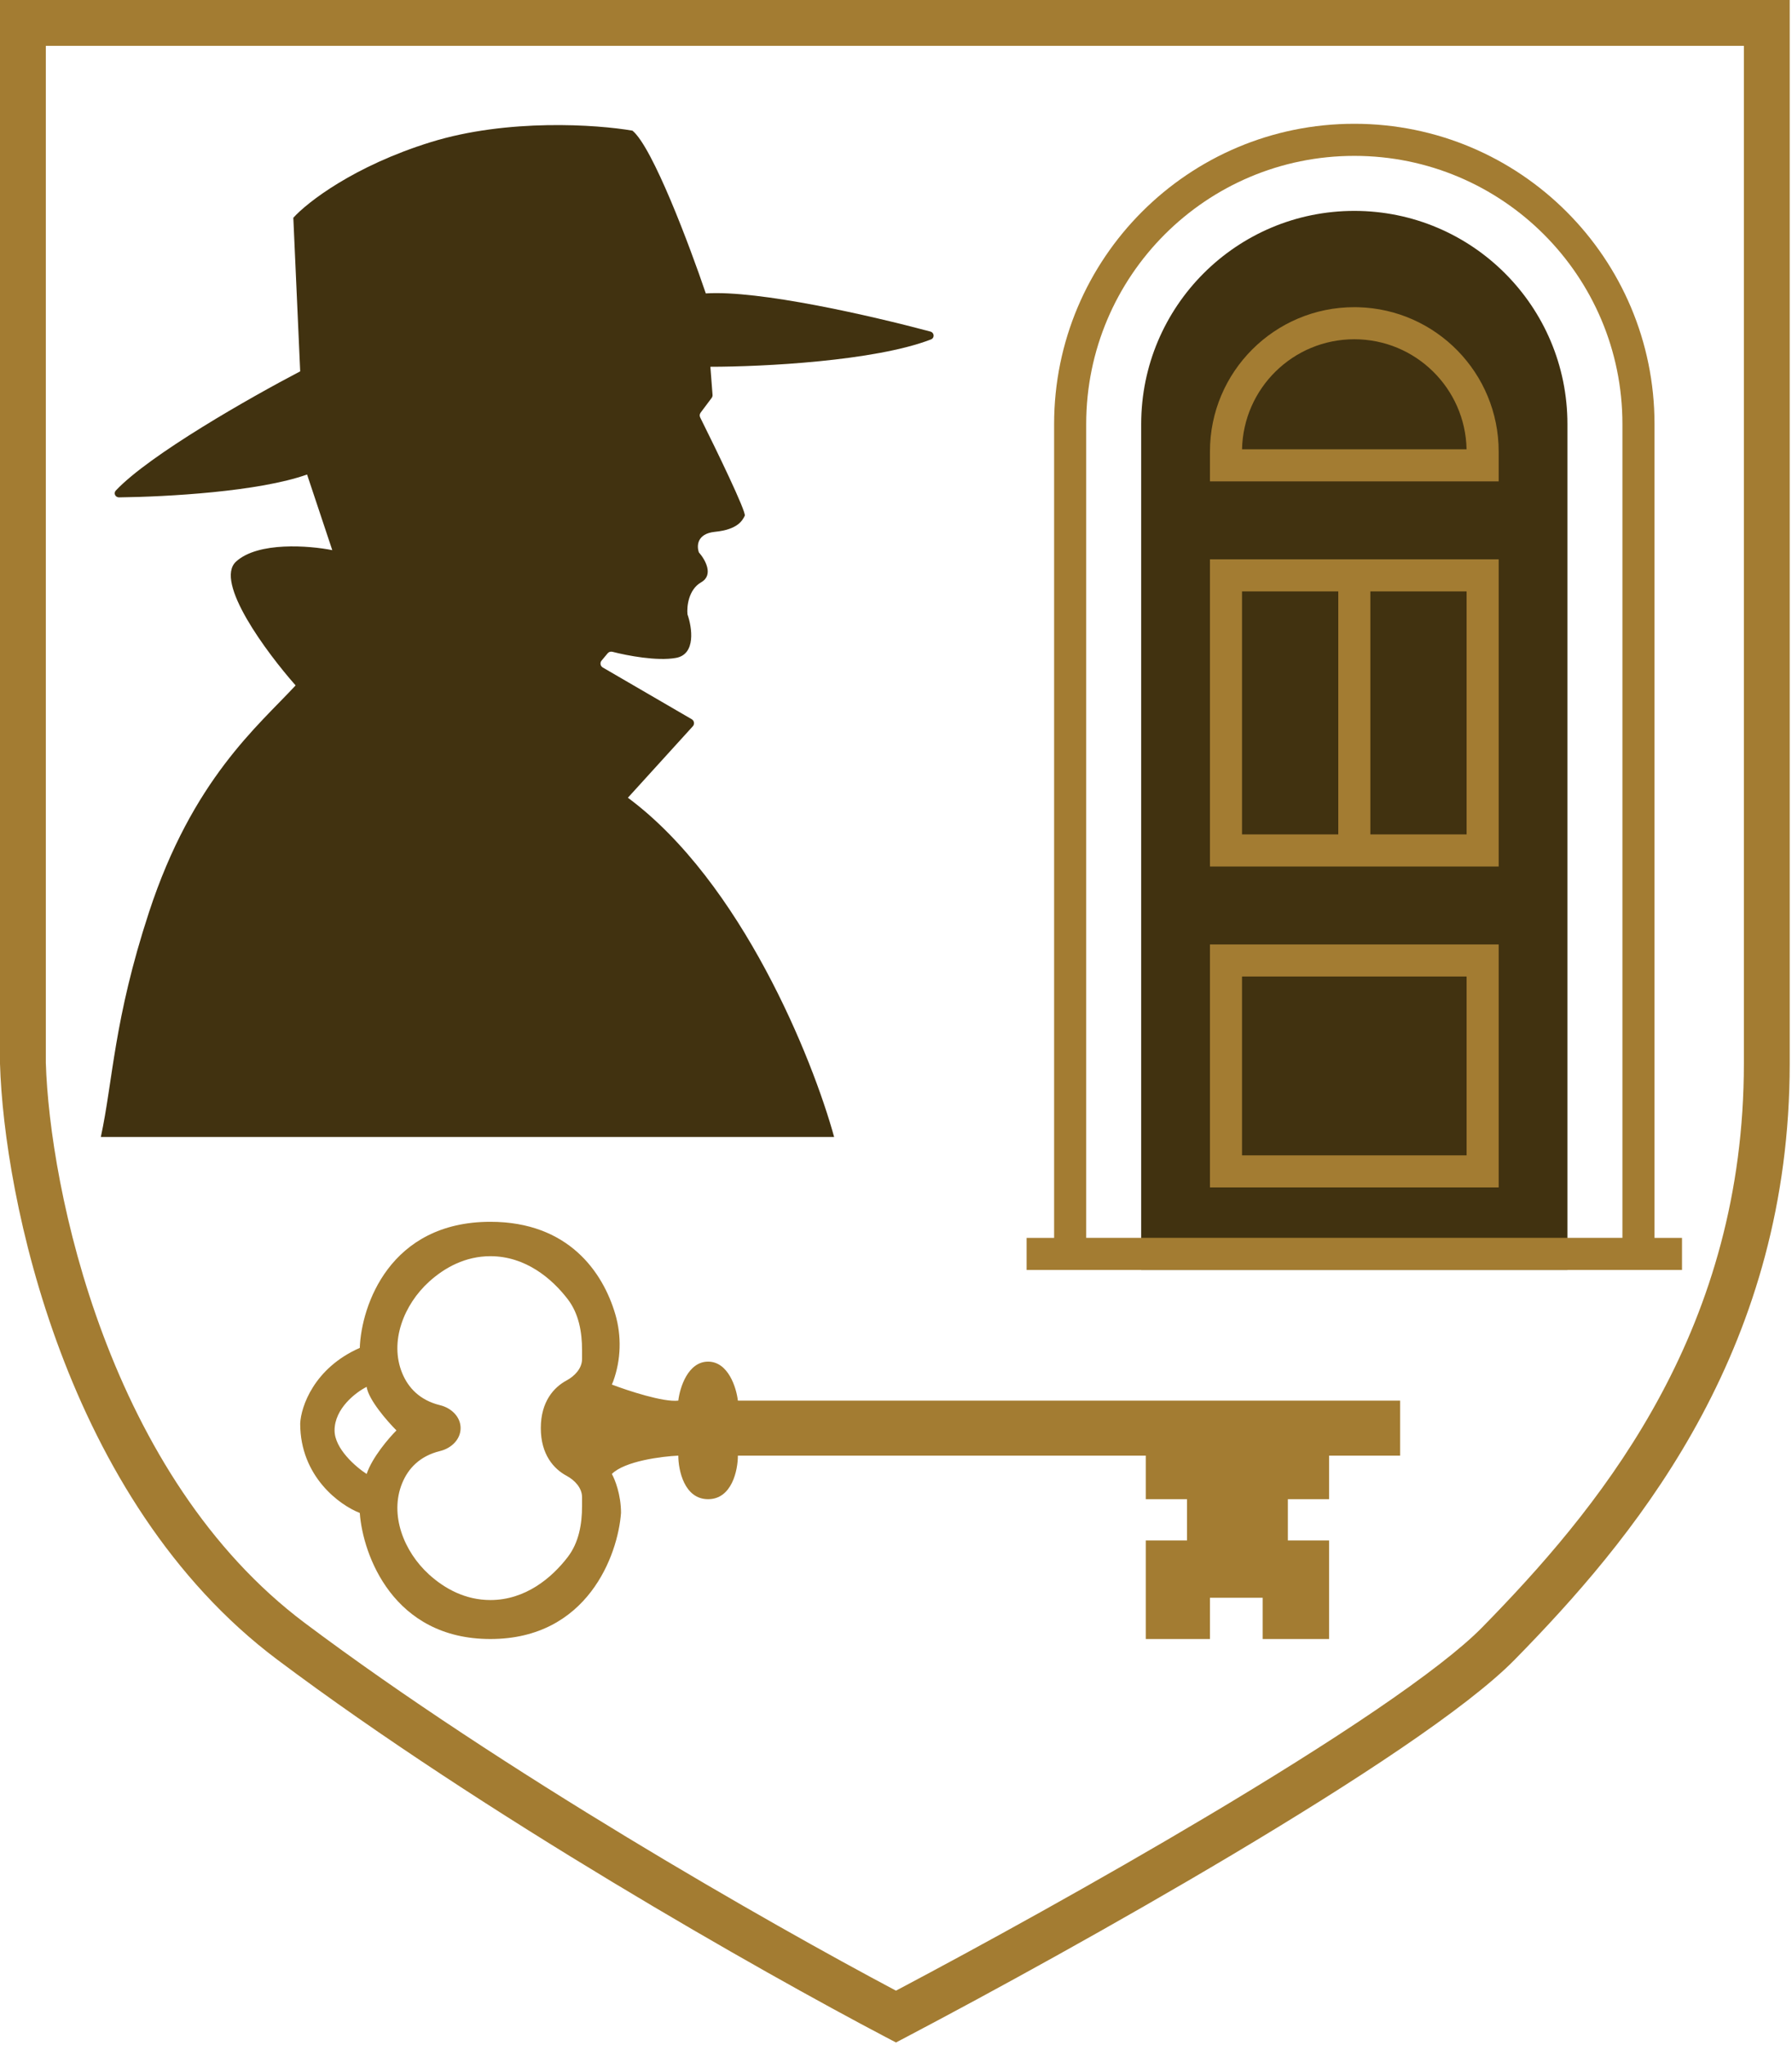
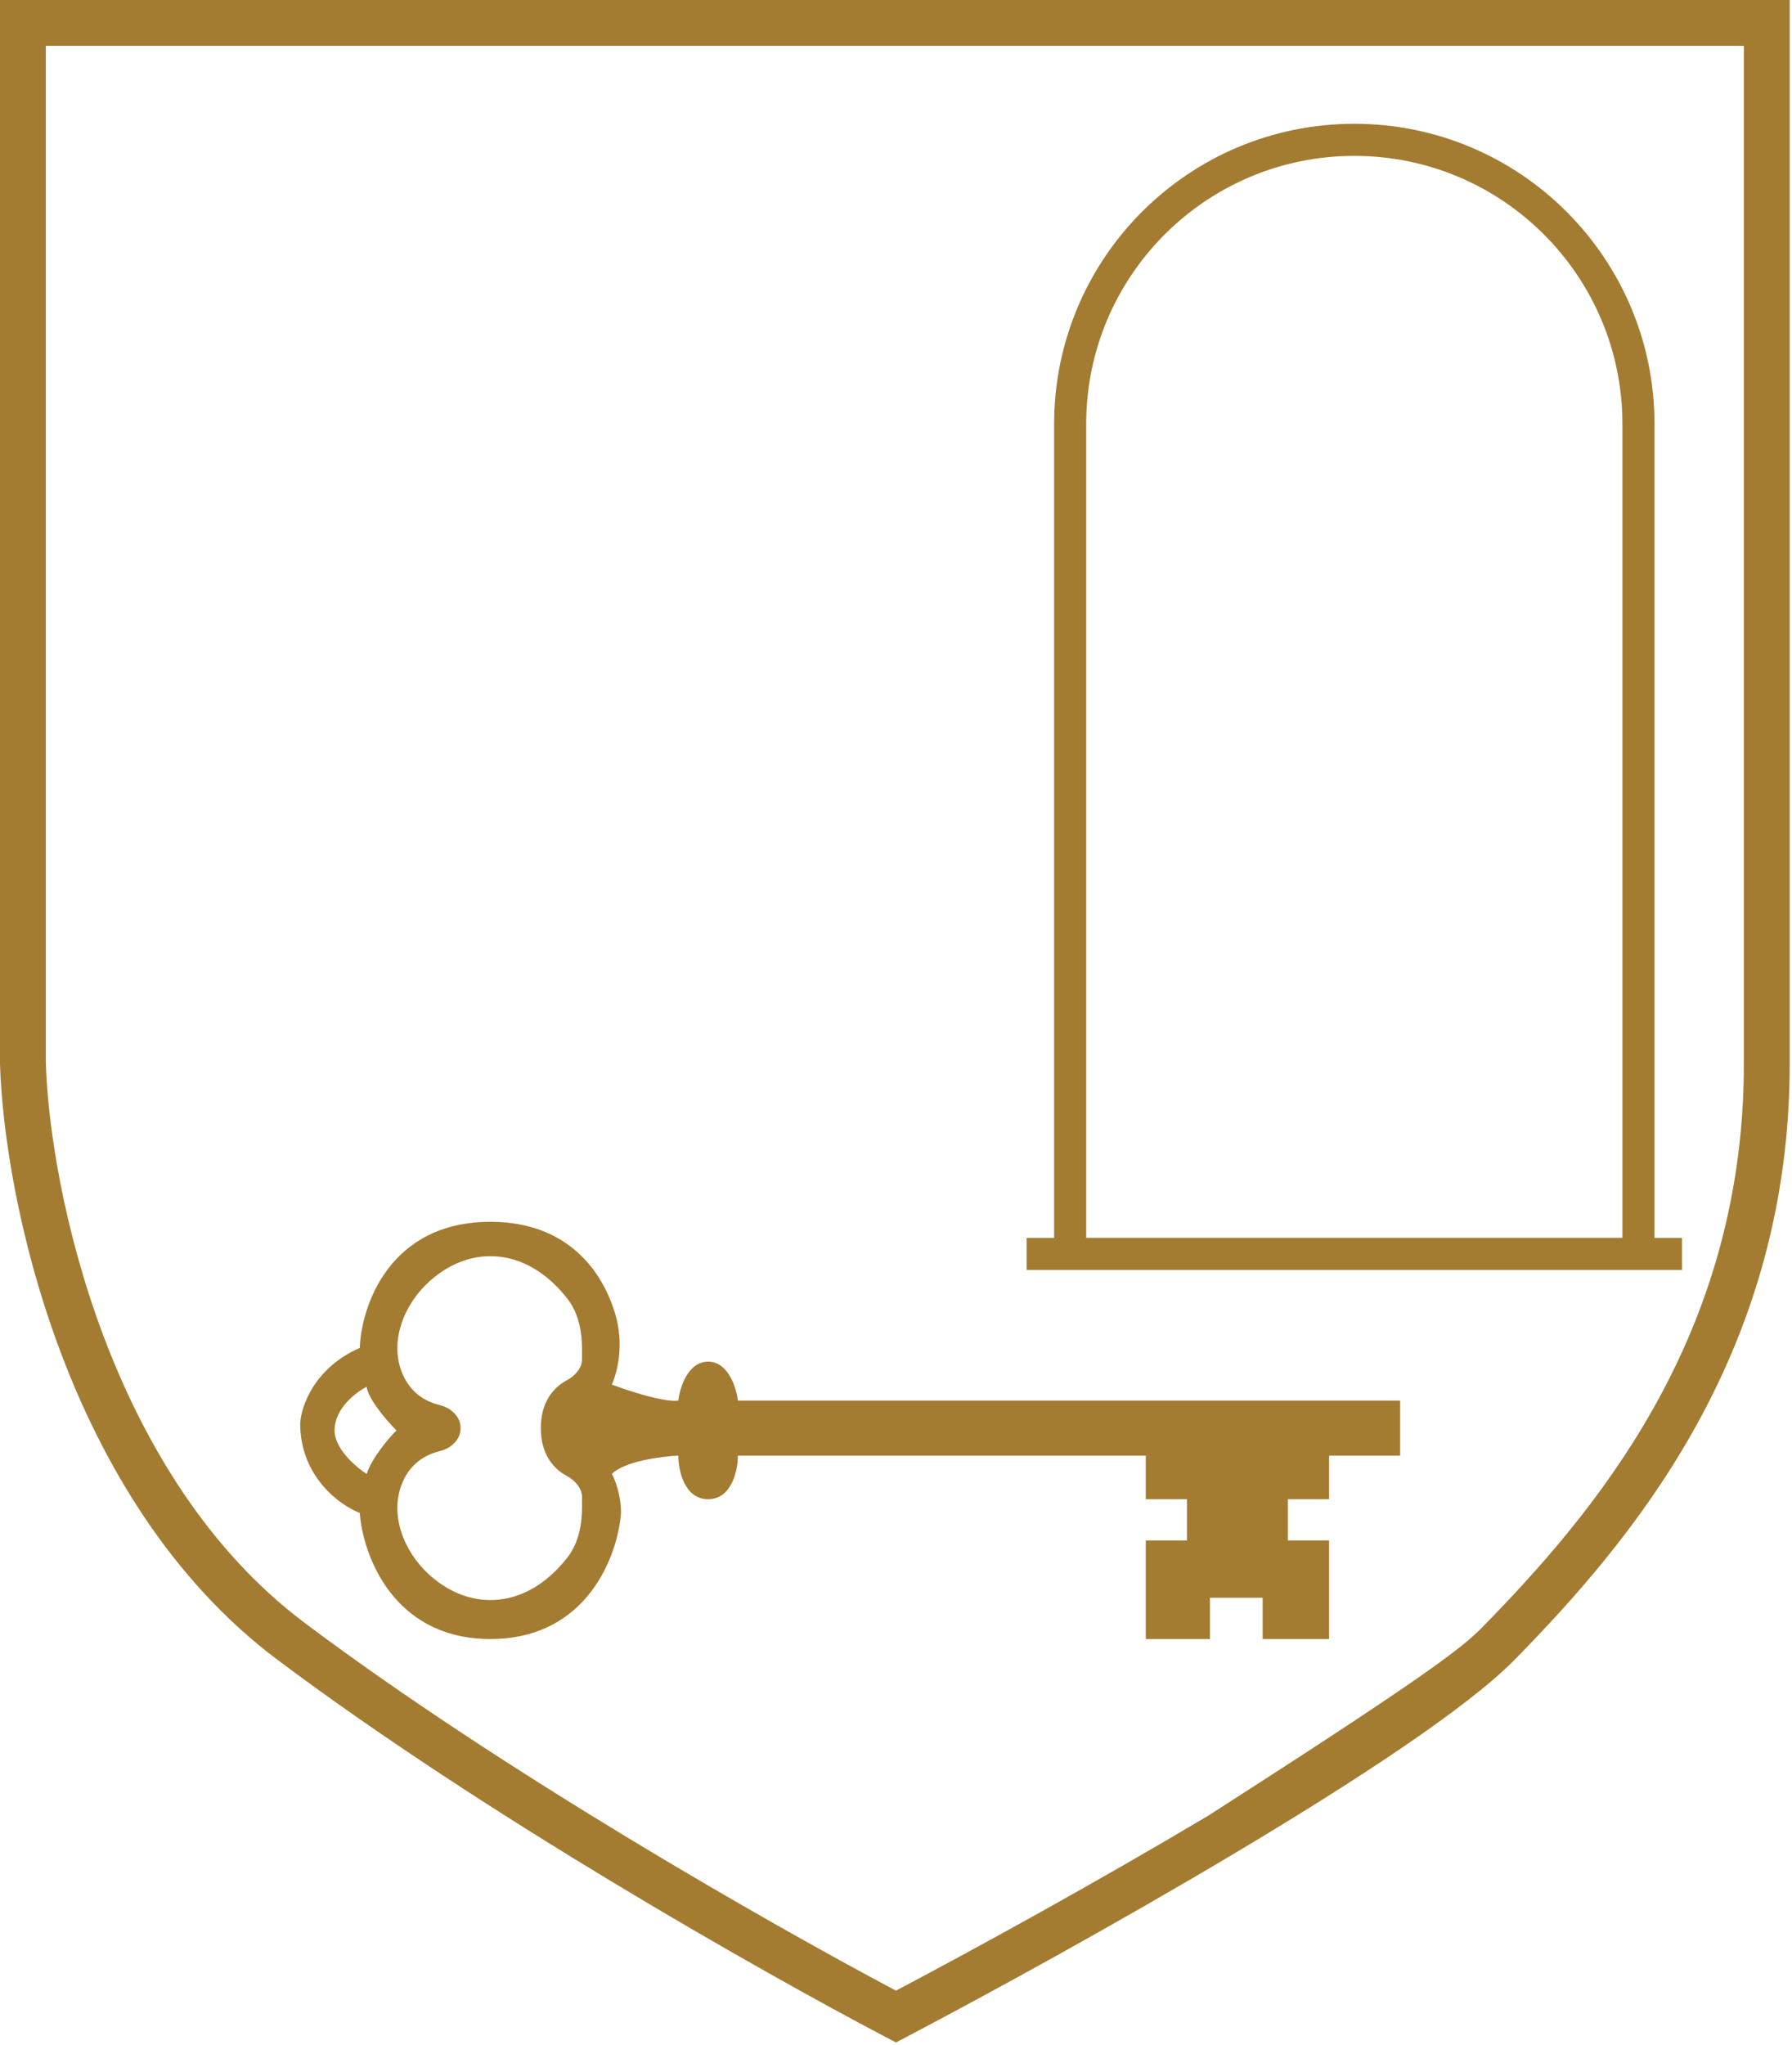
<svg xmlns="http://www.w3.org/2000/svg" version="1.1" width="391" height="446">
  <svg width="391" height="446" viewBox="0 0 391 446" fill="none">
    <g clip-path="url(#clip0_5_29)">
-       <path d="M249 92.5C249 66.819 269.819 46 295.5 46C321.181 46 342 66.819 342 92.5V277H249V92.5Z" fill="#413210" />
-       <path d="M380.5 10H10V231.818C10.401 245.196 13.732 267.843 22.523 291.246C31.345 314.73 45.342 338.132 66.5 354C109.697 386.397 167.701 419.465 195.494 434.2C213.541 424.663 239.455 410.43 263.708 395.983C276.918 388.114 289.552 380.232 300.119 373.049C310.842 365.758 318.903 359.541 323.362 354.996L325.77 352.524C350.807 326.609 380.5 289.11 380.5 232V10ZM390.5 232C390.5 293.031 358.592 332.946 332.96 359.474L330.5 362C325.3 367.299 316.534 373.982 305.741 381.319C294.949 388.656 282.13 396.649 268.826 404.574C243.323 419.766 216.036 434.703 197.821 444.28L195.495 445.503L193.169 444.281C166.21 430.122 105.561 395.795 60.5 362C37.3 344.6 22.383 319.309 13.162 294.763C3.953 270.248 0.426 246.478 0.002 232.057L0 231.983V0H390.5V232Z" fill="#A37C32" />
+       <path d="M380.5 10H10V231.818C10.401 245.196 13.732 267.843 22.523 291.246C31.345 314.73 45.342 338.132 66.5 354C109.697 386.397 167.701 419.465 195.494 434.2C213.541 424.663 239.455 410.43 263.708 395.983C310.842 365.758 318.903 359.541 323.362 354.996L325.77 352.524C350.807 326.609 380.5 289.11 380.5 232V10ZM390.5 232C390.5 293.031 358.592 332.946 332.96 359.474L330.5 362C325.3 367.299 316.534 373.982 305.741 381.319C294.949 388.656 282.13 396.649 268.826 404.574C243.323 419.766 216.036 434.703 197.821 444.28L195.495 445.503L193.169 444.281C166.21 430.122 105.561 395.795 60.5 362C37.3 344.6 22.383 319.309 13.162 294.763C3.953 270.248 0.426 246.478 0.002 232.057L0 231.983V0H390.5V232Z" fill="#A37C32" />
      <path d="M107 266.5C123.996 266.5 131.543 277.442 134.25 286.646C135.653 291.419 135.503 296.603 133.803 301.277C133.702 301.555 133.6 301.8 133.5 302C137 303.333 144.8 305.9 148 305.5C148.333 302.667 150.1 297 154.5 297C158.9 297 160.667 302.667 161 305.5H305.5V317.5H290V327H281V336H290V357.5H275.5V348.5H264V357.5H250V336H259V327H250V317.5H161C161 320.667 159.7 327 154.5 327C149.3 327 148 320.667 148 317.5C144.333 317.667 136.3 318.7 133.5 321.5C134.167 322.667 135.5 326 135.5 330C134.833 339.167 128.2 357.5 107 357.5C85.8 357.5 79.167 339.167 78.5 330C74.167 328.333 65.5 322.1 65.5 310.5C65.667 306.833 68.5 298.4 78.5 294C78.833 284.833 85 266.5 107 266.5ZM107 274C101.525 274 97.018 276.485 93.622 279.564C88.109 284.564 84.927 292.629 87.759 299.512C89.064 302.683 91.58 305.422 96.033 306.505C98.448 307.092 100.5 309.015 100.5 311.5C100.5 313.985 98.448 315.908 96.033 316.495C91.58 317.578 89.064 320.317 87.759 323.488C84.927 330.371 88.109 338.436 93.622 343.436C97.018 346.515 101.525 349 107 349C114.651 349 120.411 344.149 123.891 339.602C126.29 336.466 127 332.459 127 328.511V326.58C127 324.542 125.411 322.86 123.616 321.895C120.859 320.412 118 317.298 118 311.5C118 305.702 120.859 302.588 123.616 301.105C125.411 300.14 127 298.458 127 296.42V294.488C127 290.541 126.289 286.534 123.891 283.398C120.411 278.851 114.651 274 107 274ZM80 302.5C77.667 303.667 73 307.2 73 312C73 316 77.667 320 80 321.5C81.2 317.9 84.833 313.667 86.5 312C84.5 310 80.4 305.3 80 302.5Z" fill="#A37C32" />
-       <path d="M182 248H22C24.667 235.667 24.802 222.5 32.5 199C42 170 56.333 158.333 64.5 149.5C58.167 142.333 46.7 126.9 51.5 122.5C56.3 118.1 67.5 119 72.5 120L67 103.5C56.508 107.247 36.423 108.361 25.978 108.487C25.158 108.497 24.714 107.587 25.276 106.99C32.627 99.178 54.725 86.621 65.5 81L64 47.5C67 44.167 77.2 36.2 94 31C110.8 25.8 130.333 27.167 138 28.5C142.4 32.1 150.5 53.667 154 64C165.599 63.252 190.061 68.862 202.995 72.318C203.879 72.554 203.976 73.711 203.122 74.04C190.835 78.776 166.376 80 155 80L155.471 86.125C155.49 86.367 155.42 86.607 155.274 86.801L152.871 90.006C152.644 90.309 152.606 90.711 152.775 91.05C156.348 98.216 162.89 111.72 162.5 112.5C162 113.5 161 115.5 156 116C152 116.4 152 119.167 152.5 120.5C153.833 122 155.8 125.4 153 127C150.2 128.6 149.833 132.333 150 134C151 136.833 151.9 142.7 147.5 143.5C143.381 144.249 136.896 143.012 133.624 142.167C133.243 142.069 132.838 142.194 132.586 142.496L131.258 144.09C130.862 144.566 130.988 145.284 131.524 145.595L150.931 156.878C151.481 157.198 151.596 157.944 151.168 158.415L137 174C161.8 192.4 177.333 231 182 248Z" fill="#413210" />
-       <path d="M327 259H264V206H327V259ZM271 252H320V213H271V252ZM327 189H264V122H327V189ZM271 182H292V129H271V182ZM299 182H320V129H299V182ZM296.313 67.011C313.334 67.442 327 81.375 327 98.5V105H264V98.5C264 81.103 278.103 67 295.5 67L296.313 67.011ZM295.5 74C282.136 74 271.272 84.7 271.006 98H319.994C319.728 84.7 308.864 74 295.5 74Z" fill="#A37C32" />
      <path d="M295.5 27C331.675 27 361 56.325 361 92.5V270.005H367V277.005H342V277H249V277.005H224V270.005H230V92.5C230 56.325 259.325 27 295.5 27ZM295.5 34C263.191 34 237 60.191 237 92.5V270H354V92.5C354 60.191 327.809 34 295.5 34Z" fill="#A37C32" />
    </g>
    <defs>
      <clipPath id="SvgjsClipPath1001">
        <rect width="391" height="446" fill="white" />
      </clipPath>
    </defs>
  </svg>
  <style>@media (prefers-color-scheme: light) { :root { filter: none; } }
@media (prefers-color-scheme: dark) { :root { filter: none; } }
</style>
</svg>